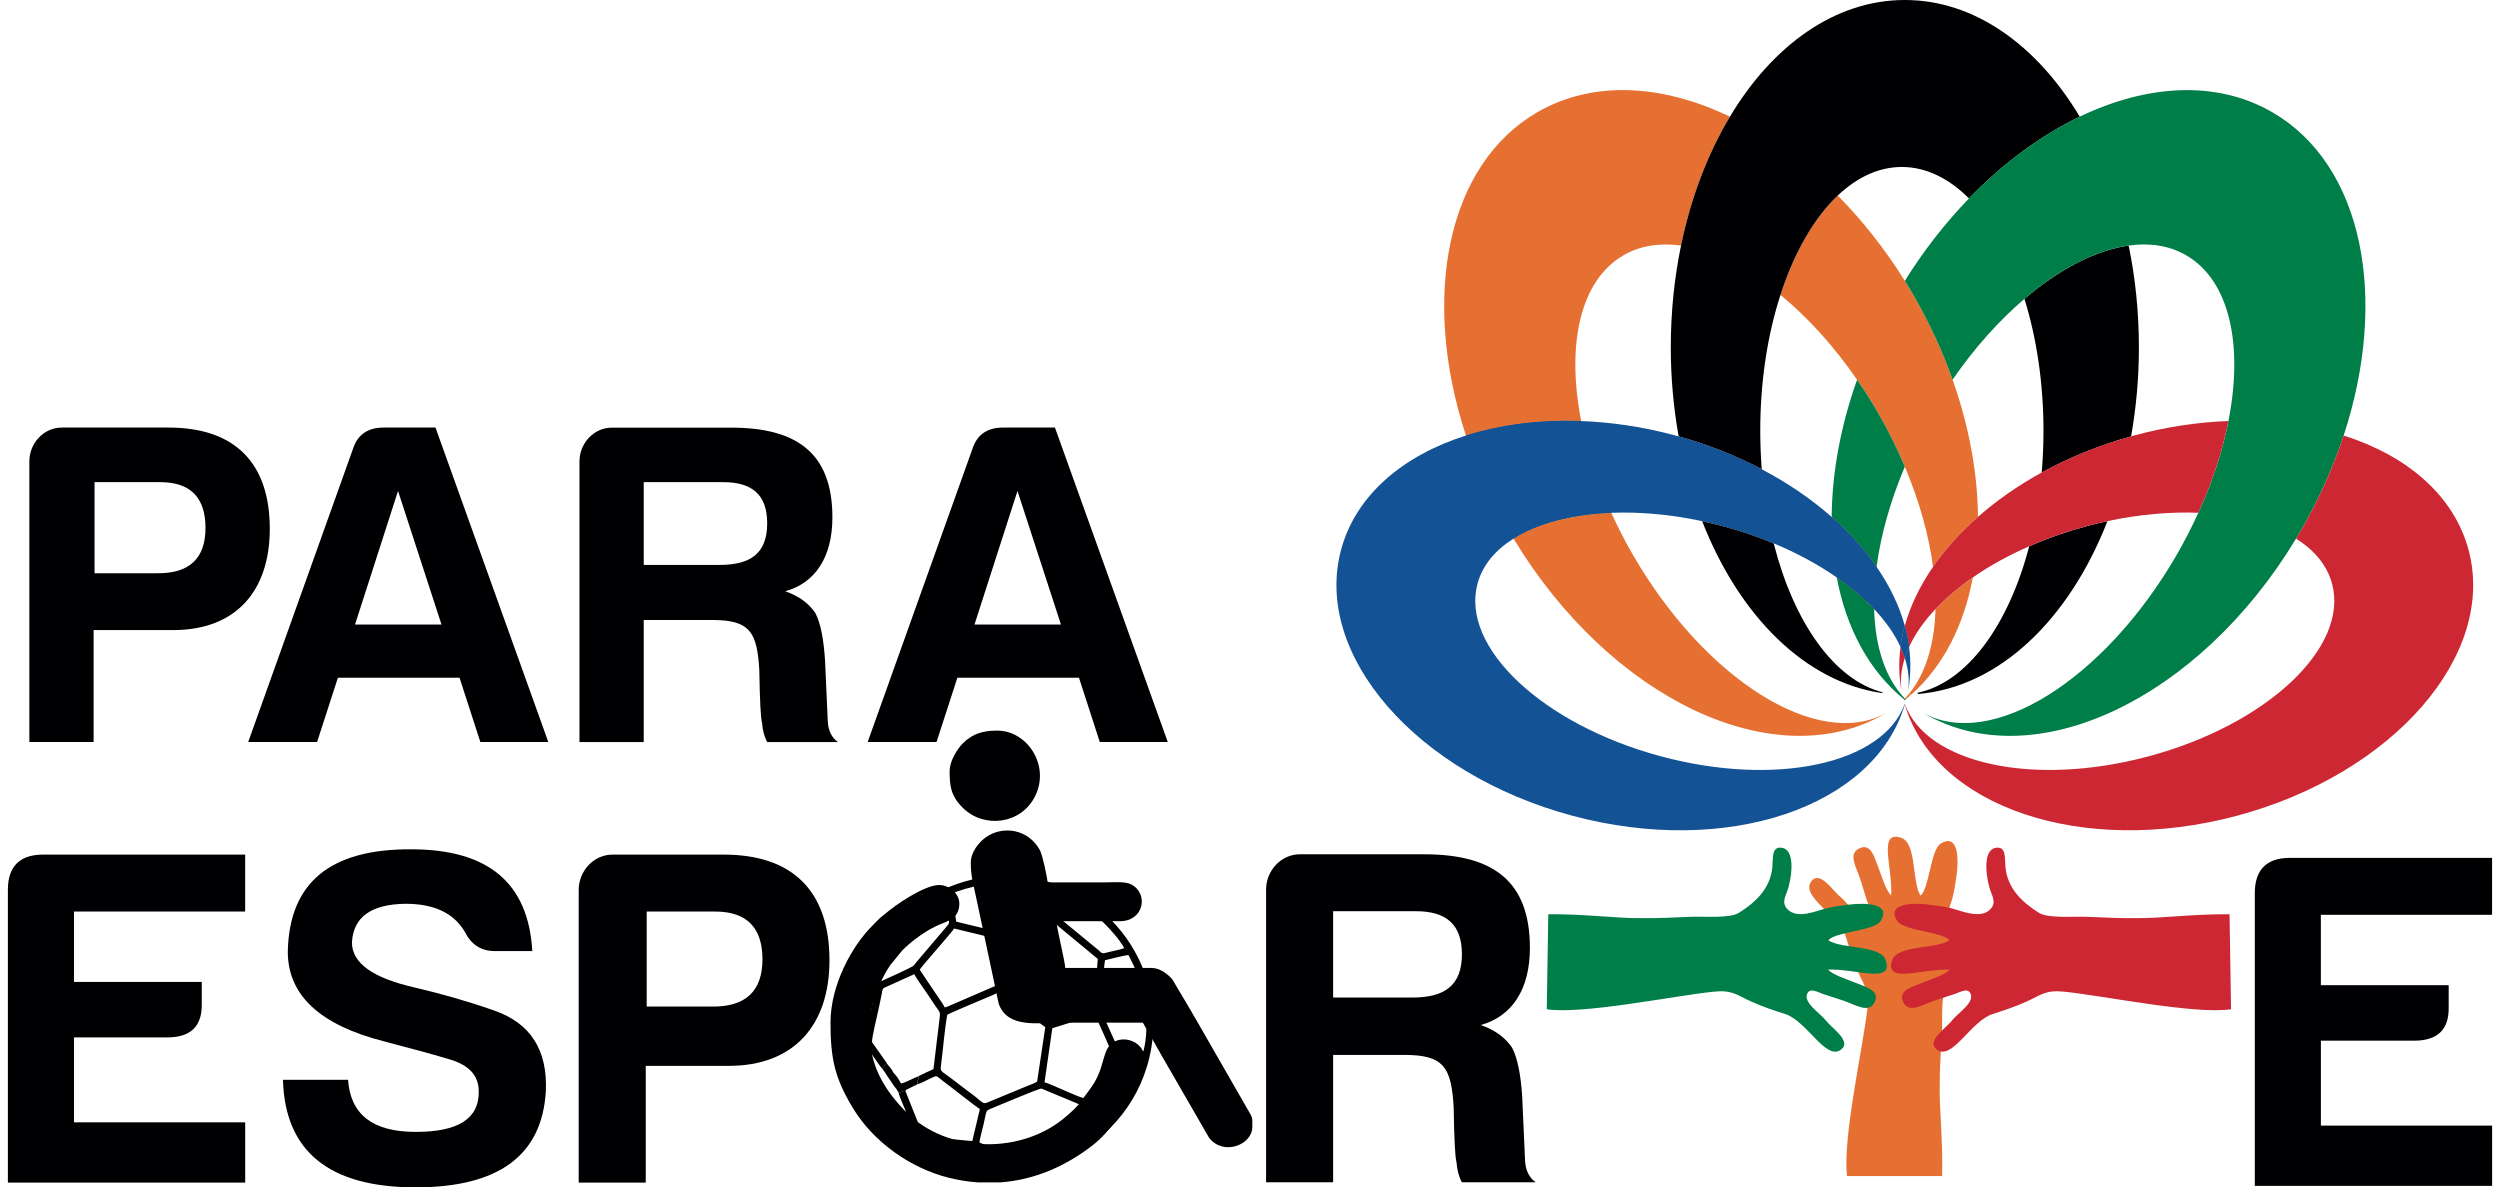
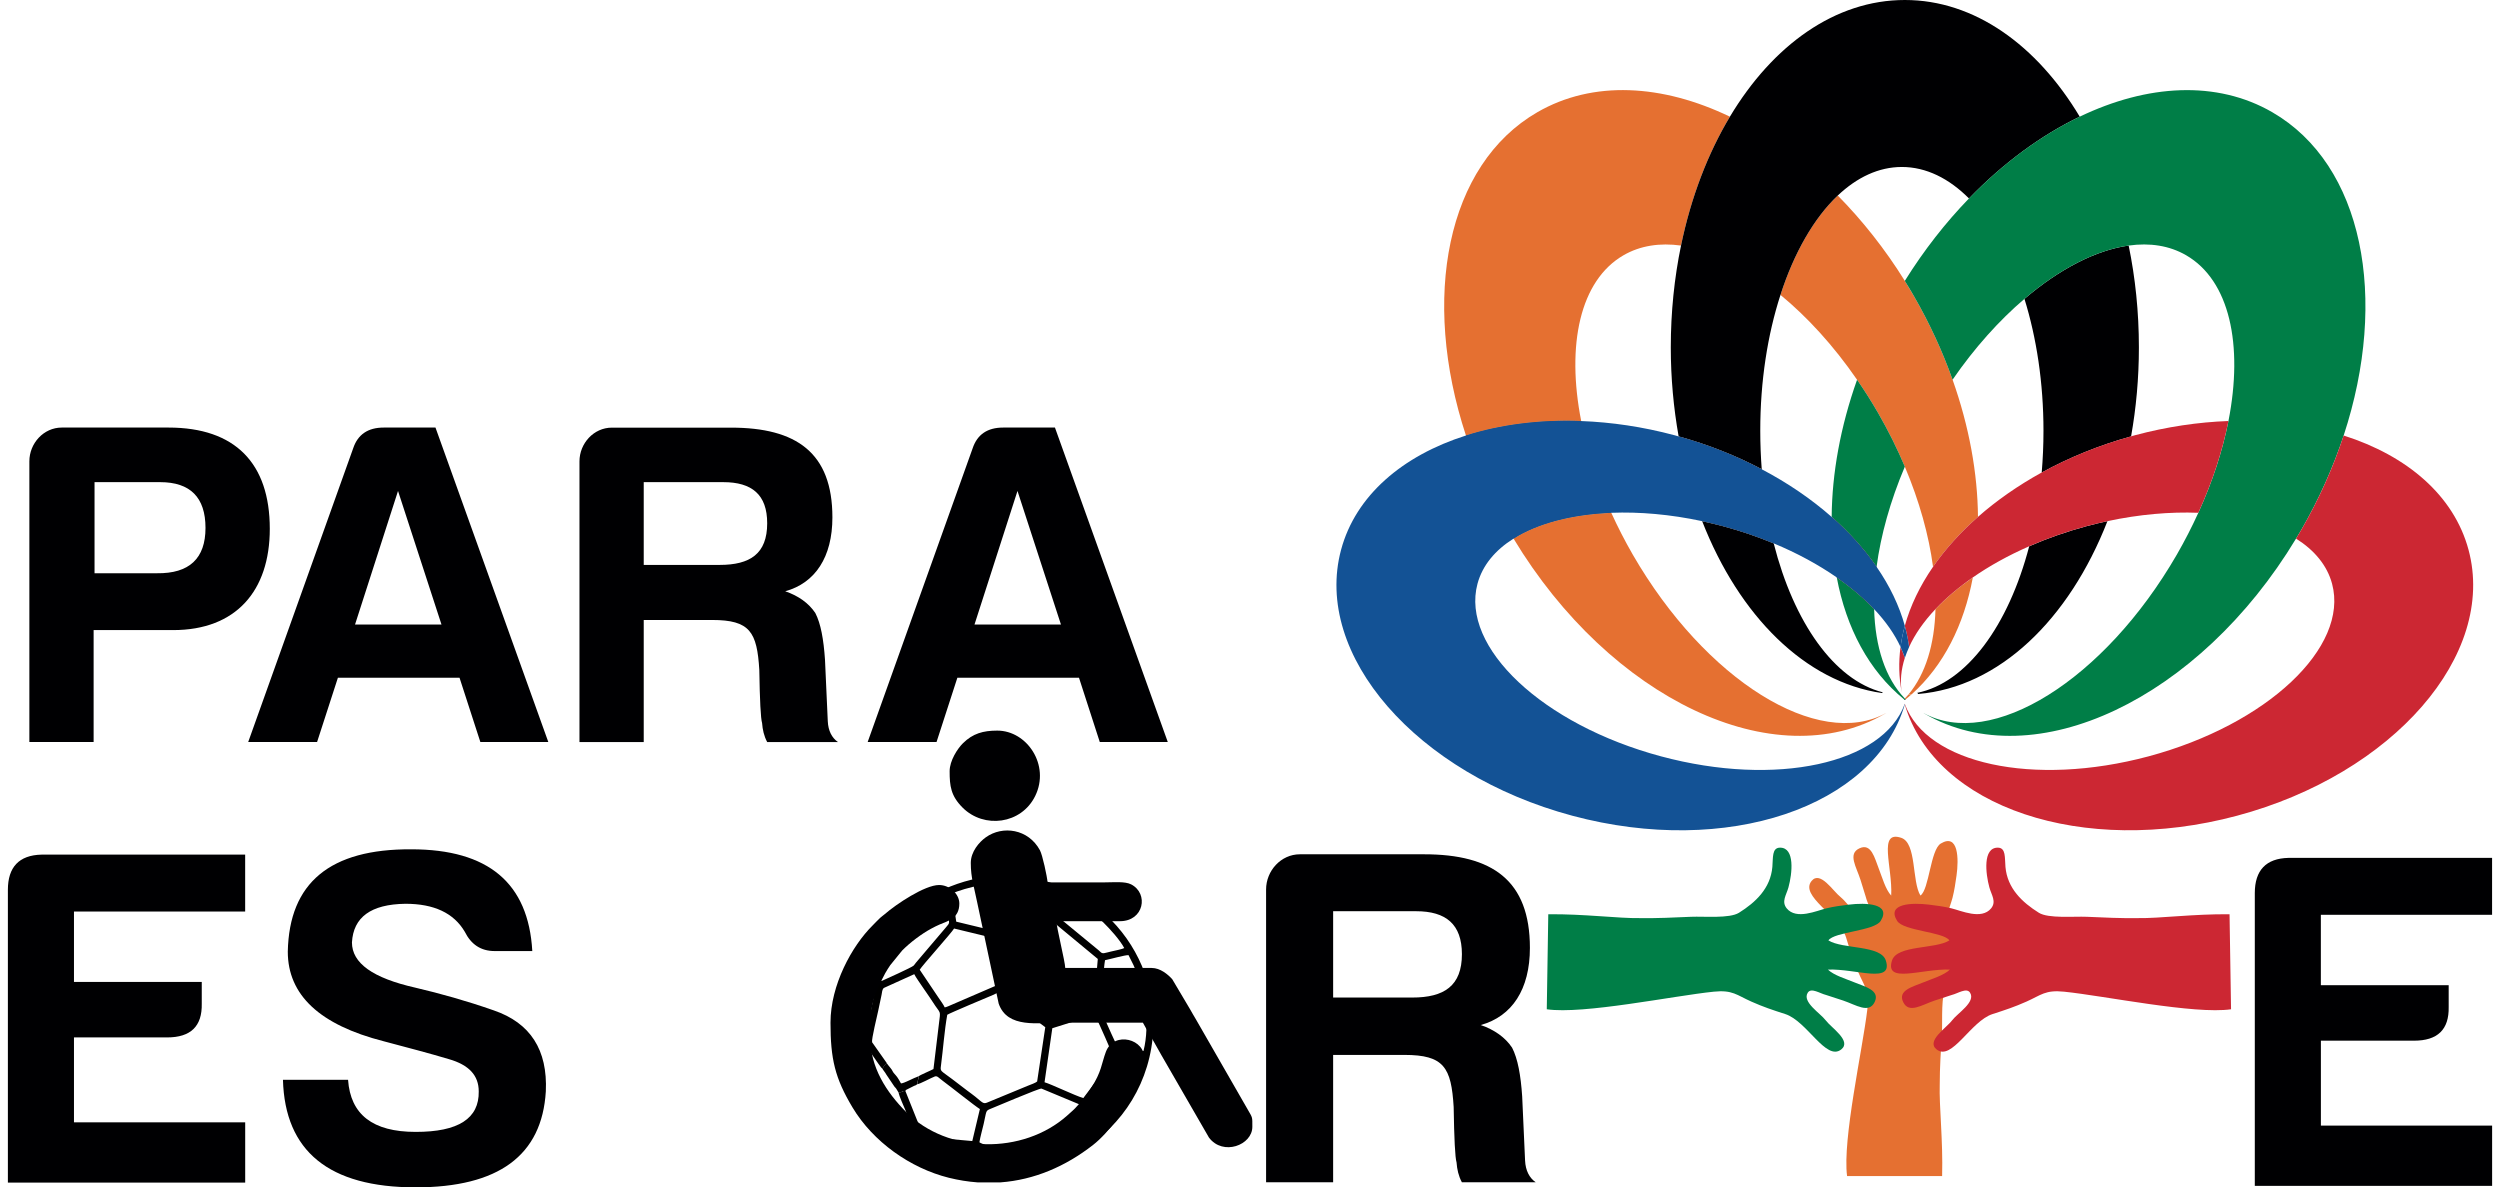
<svg xmlns="http://www.w3.org/2000/svg" version="1.1" id="Camada_1" x="0px" y="0px" viewBox="0 0 682 323.93" style="enable-background:new 0 0 682 323.93;" xml:space="preserve">
  <style type="text/css">
	.st0{fill:#135295;}
	.st1{fill:#E57031;}
	.st2{fill:#5E4035;}
	.st3{fill:#000002;}
	.st4{fill:#007E47;}
	.st5{fill:#CC2733;}
	.st6{fill:#ED2F3A;}
	.st7{fill-rule:evenodd;clip-rule:evenodd;fill:#E57031;}
	.st8{fill-rule:evenodd;clip-rule:evenodd;fill:#CC2733;}
	.st9{fill-rule:evenodd;clip-rule:evenodd;fill:#007E47;}
	.st10{fill-rule:evenodd;clip-rule:evenodd;}
	.st11{fill-rule:evenodd;clip-rule:evenodd;fill:#000002;}
</style>
  <g>
-     <path class="st0" d="M520.46,188.88c0.8-4.09,0.88-8.24,0.34-12.38c-0.45,1-0.85,1.99-1.17,2.98   C520.65,182.67,520.97,185.82,520.46,188.88" />
    <path class="st1" d="M538.19,157.53c-3.91,2.72-7.34,5.63-10.19,8.64c-0.25,9.6-2.7,17.69-7.34,23.25l0.93-0.1   C530.2,181.58,535.77,170.5,538.19,157.53" />
    <path class="st1" d="M519.64,190.56l0.21,0.22c0.53-0.43,1.06-0.86,1.57-1.33l-0.82,0.04   C520.29,189.86,519.96,190.22,519.64,190.56" />
    <path class="st1" d="M519.64,76.63c-5.44-8.74-11.64-16.54-18.3-23.29c-6.47,6.13-11.9,15.56-15.63,27.11   c7.34,6.04,14.51,13.87,20.89,23.14c2,2.89,3.92,5.92,5.74,9.07c2.81,4.87,5.23,9.77,7.29,14.64c3.99,9.45,6.56,18.74,7.7,27.33   c3.31-4.79,7.44-9.37,12.26-13.62c-0.1-11.85-2.38-24.61-6.93-37.43c-2.72-7.65-6.23-15.33-10.57-22.85   C521.29,79.34,520.47,77.98,519.64,76.63 M431.35,114.86c-4.09-20.81-0.33-38.36,11.55-45.23c4.57-2.64,9.92-3.44,15.68-2.64   c2.73-13.17,7.32-25.12,13.34-35.16c-18.43-8.87-37.36-9.98-52.51-1.23c-24.83,14.33-31.81,50.74-19.5,88.21   C409.29,115.82,420,114.43,431.35,114.86z M514.18,194.73l0.38-0.24c-18.52,10.27-49.37-8.96-69.14-43.19   c-2.18-3.79-4.13-7.6-5.86-11.4c-10.74,0.44-20.05,2.87-26.66,7.04C439.28,190.67,484.17,212.05,514.18,194.73z" />
    <path class="st2" d="M412.9,146.93c6.61-4.17,15.92-6.6,26.66-7.04c-3.89-8.54-6.63-17.03-8.22-25.04   c-11.35-0.42-22.05,0.97-31.44,3.95c2.83,8.63,6.69,17.3,11.58,25.78C411.96,145.38,412.43,146.15,412.9,146.93" />
    <path class="st3" d="M556.98,128.91c7.37-4.04,15.57-7.41,24.38-9.86c1.38-7.75,2.13-15.89,2.13-24.28c0-9.68-0.98-19-2.79-27.78   c-8.94,1.25-18.86,6.38-28.43,14.54c3.29,10.59,5.19,22.88,5.19,36.01C557.46,121.41,557.29,125.2,556.98,128.91 M513.6,188.86   c-13.18-3.33-24.25-19.03-29.73-40.62c-4.36-1.82-9-3.41-13.87-4.71c-1.9-0.5-3.78-0.95-5.65-1.35   c10.07,25.8,28.1,43.89,49.1,46.89C513.49,188.99,513.53,188.92,513.6,188.86z M485.71,80.45c3.73-11.54,9.16-20.97,15.63-27.11   c5.26-4.98,11.19-7.79,17.48-7.79c6.62,0,12.86,3.11,18.32,8.59c9.38-9.7,19.71-17.26,30.21-22.31C555.66,12.31,538.62,0,519.64,0   c-18.99,0-36.02,12.31-47.72,31.83c-6.02,10.04-10.62,21.99-13.34,35.16c-1.81,8.78-2.79,18.1-2.79,27.78   c0,8.38,0.76,16.52,2.14,24.28c8.15,2.26,15.76,5.31,22.67,8.95c-0.26-3.41-0.4-6.91-0.4-10.46   C480.19,103.97,482.2,91.28,485.71,80.45z M569.28,143.52c-5.57,1.5-10.83,3.36-15.71,5.5c-5.69,21.73-17.08,37.26-30.56,39.99   c0.12,0.08,0.21,0.18,0.26,0.31c22.09-1.84,41.17-20.31,51.64-47.15C573.05,142.57,571.16,143.02,569.28,143.52z" />
    <path class="st2" d="M457.92,119.05c1.46,8.2,3.64,15.95,6.43,23.13c1.87,0.4,3.75,0.85,5.65,1.35c4.87,1.31,9.51,2.9,13.87,4.71   c-1.59-6.3-2.71-13.1-3.28-20.24C473.68,124.36,466.07,121.31,457.92,119.05" />
    <polygon class="st1" points="520.67,189.41 520.6,189.5 521.42,189.45 521.59,189.32  " />
    <path class="st4" d="M519.64,190.56c-5.33-5.54-8.09-14.11-8.38-24.39c-2.84-3.02-6.27-5.93-10.19-8.64   c2.59,13.81,8.77,25.47,18.36,33.25L519.64,190.56z" />
    <path class="st4" d="M552.27,81.53c9.57-8.16,19.48-13.29,28.43-14.54c5.76-0.81,11.11,0,15.67,2.64   c11.88,6.87,15.64,24.41,11.55,45.23c-1.58,8.01-4.32,16.5-8.22,25.04c-1.73,3.8-3.68,7.61-5.86,11.4   c-19.78,34.23-50.62,53.46-69.14,43.19l0.38,0.24c30.01,17.33,74.89-4.06,101.28-47.8c0.47-0.78,0.94-1.55,1.41-2.34   c4.89-8.48,8.74-17.16,11.58-25.78c12.32-37.47,5.33-73.88-19.5-88.21c-15.14-8.74-34.06-7.63-52.51,1.23   c-10.5,5.05-20.83,12.61-30.21,22.31c-6.35,6.56-12.27,14.1-17.5,22.49c0.84,1.35,1.66,2.71,2.46,4.1   c4.34,7.52,7.85,15.2,10.57,22.85C538.67,94.86,545.38,87.41,552.27,81.53 M511.93,154.63c1.14-8.59,3.71-17.88,7.71-27.33   c-2.06-4.87-4.48-9.77-7.29-14.64c-1.82-3.15-3.74-6.18-5.74-9.07c-4.55,12.81-6.84,25.57-6.93,37.42   C504.5,145.26,508.62,149.84,511.93,154.63z" />
    <path class="st2" d="M511.26,166.17c-0.09-3.65,0.14-7.52,0.67-11.54c-3.31-4.79-7.43-9.37-12.26-13.62   c-0.04,5.75,0.41,11.28,1.4,16.52C504.99,160.24,508.42,163.15,511.26,166.17" />
    <polygon class="st2" points="519.64,190.56 519.43,190.78 519.64,190.96 519.85,190.78  " />
    <polygon class="st4" points="519.64,190.56 519.43,190.78 519.64,190.96 519.85,190.78  " />
    <path class="st5" d="M673.42,150c-3.97-14.82-16.77-25.7-34.07-31.19c-2.83,8.63-6.69,17.3-11.58,25.78   c-0.47,0.8-0.94,1.56-1.41,2.34c5.01,3.15,8.49,7.31,9.83,12.32c4.66,17.35-17.78,38.43-50.09,47.09   c-31.39,8.41-60.52,2.01-66.45-14.26l-0.03,0.11c8.3,28.04,48.58,41.62,90.65,30.34C652.84,211.14,681.11,178.67,673.42,150    M539.59,141.01c-4.82,4.25-8.95,8.83-12.26,13.62c-3.57,5.19-6.19,10.61-7.7,16.11c0.53,1.91,0.91,3.84,1.17,5.76   c1.6-3.51,4.04-6.99,7.2-10.34c2.85-3.01,6.28-5.92,10.19-8.64c4.52-3.14,9.7-6.01,15.38-8.5c4.88-2.15,10.14-4.01,15.71-5.5   c1.88-0.5,3.77-0.95,5.63-1.35c8.7-1.86,17.11-2.58,24.79-2.28c3.9-8.54,6.63-17.03,8.22-25.04c-8.23,0.31-16.8,1.56-25.45,3.87   c-0.37,0.1-0.73,0.21-1.12,0.32c-8.82,2.45-17.01,5.82-24.38,9.86C550.5,132.46,544.66,136.55,539.59,141.01z" />
    <path class="st5" d="M518.8,188.88c-0.5-3.06-0.18-6.21,0.83-9.39c-0.33-0.99-0.71-1.99-1.17-2.98   C517.92,180.65,518,184.8,518.8,188.88" />
    <polygon class="st2" points="519.64,191.99 519.6,192.09 519.64,192.2 519.66,192.09  " />
    <polygon class="st6" points="519.64,191.99 519.6,192.09 519.64,192.2 519.66,192.09  " />
-     <path class="st2" d="M518.47,176.51c0.46,1,0.84,1.99,1.17,2.98c0.32-0.99,0.72-1.99,1.17-2.98c-0.26-1.92-0.64-3.85-1.17-5.76   C519.1,172.66,518.72,174.58,518.47,176.51" />
    <path class="st0" d="M518.47,176.51c0.46,1,0.84,1.99,1.17,2.98c0.32-0.99,0.72-1.99,1.17-2.98c-0.26-1.92-0.64-3.85-1.17-5.76   C519.1,172.66,518.72,174.58,518.47,176.51" />
    <path class="st0" d="M453.16,206.34c-32.32-8.66-54.75-29.74-50.1-47.09c1.35-5.02,4.82-9.17,9.84-12.32   c6.61-4.17,15.92-6.6,26.66-7.04c7.69-0.3,16.09,0.42,24.79,2.28c1.87,0.4,3.75,0.85,5.65,1.35c4.87,1.31,9.51,2.9,13.87,4.71   c6.41,2.66,12.2,5.82,17.2,9.29c3.92,2.71,7.35,5.62,10.19,8.64c3.16,3.35,5.6,6.83,7.21,10.34c0.25-1.92,0.64-3.85,1.17-5.76   c-1.52-5.51-4.13-10.93-7.71-16.11c-3.31-4.79-7.43-9.37-12.26-13.62c-5.5-4.84-11.92-9.24-19.09-13.01   c-6.91-3.64-14.52-6.69-22.67-8.95c-0.38-0.1-0.74-0.22-1.12-0.32c-8.65-2.32-17.21-3.56-25.45-3.87   c-11.35-0.43-22.05,0.97-31.44,3.95c-17.29,5.49-30.09,16.38-34.06,31.19c-7.68,28.67,20.58,61.14,63.13,72.54   c42.08,11.27,82.36-2.31,90.66-30.34l-0.04-0.11C513.68,208.35,484.54,214.76,453.16,206.34" />
    <path class="st7" d="M515.92,244.31c-1.57-1.68-2.47-5.02-3.39-7.35c-1.13-2.87-2.03-7.05-5.27-5.54   c-3.26,1.51-0.85,5.03,0.29,8.62c0.5,1.57,0.99,3.12,1.44,4.65c0.38,1.69,2.01,4.1,0.56,5c-2.58,1.61-5.55-3.51-7.44-4.97   c-2.06-1.6-5.52-7.26-7.89-4.42c-3.42,4.11,7.58,9.44,9.4,15.47c1.05,3.48,1.87,6.04,3.24,9.27c1.72,4.05,3.16,5.18,2.55,10.31   c-1.32,11.08-6.82,35.5-5.53,45.48l25.93,0c0.27-9.74-0.84-19.18-0.65-24.94c0-4.71,0.31-9.33,0.59-14.03   c0.21-3.52-0.36-10.47,1.29-13.02c2.91-4.51,6.8-8.5,12.64-8.92c2.55-0.18,4.26-0.01,5.3-2.02c-0.95-4-7.02-3.42-10.8-2.46   c-2.09,0.53-3.9,1.93-5.74,0.37c-3.16-2.67-0.49-8.19,0.19-10.84c0.53-2.07,0.81-4,1.11-6.13c0.64-4.52,0.53-11.62-4.3-8.72   c-2.82,1.69-3.17,12.61-5.55,14.18c-2.37-3.87-0.99-14.31-5.23-15.74C512.22,226.39,516.32,236.53,515.92,244.31" />
    <path class="st8" d="M531.94,264.5c-1.66,1.6-4.98,2.55-7.29,3.51c-2.85,1.18-7.02,2.14-5.46,5.36c1.57,3.23,5.05,0.77,8.61-0.43   c1.56-0.52,3.11-1.04,4.63-1.51c1.68-0.41,4.06-2.08,4.99-0.64c1.65,2.55-3.42,5.61-4.85,7.52c-1.56,2.09-7.17,5.64-4.29,7.96   c4.16,3.35,9.32-7.73,15.31-9.64c3.46-1.11,6.01-1.96,9.22-3.39c4.02-1.79,5.13-3.24,10.26-2.71c11.1,1.14,35.6,6.25,45.56,4.8   l-0.41-25.92c-9.74-0.11-19.16,1.15-24.93,1.05c-4.71,0.08-9.34-0.16-14.04-0.36c-3.53-0.15-10.46,0.52-13.04-1.09   c-4.55-2.84-8.61-6.66-9.12-12.5c-0.22-2.55,0.16-5.27-2.11-5.27c-4.11,0-3.31,7.07-2.28,10.84c0.57,2.08,1.99,3.87,0.47,5.73   c-2.62,3.2-8.18,0.62-10.84-0.02c-2.08-0.5-4.01-0.75-6.15-1.01c-4.53-0.56-11.62-0.35-8.65,4.43c1.73,2.79,12.66,2.97,14.27,5.33   c-3.83,2.44-14.29,1.22-15.66,5.48C514.08,268.49,524.15,264.23,531.94,264.5" />
    <path class="st9" d="M498.65,264.5c1.66,1.6,4.98,2.55,7.29,3.51c2.85,1.18,7.02,2.14,5.46,5.36c-1.57,3.23-5.05,0.77-8.61-0.43   c-1.56-0.52-3.11-1.04-4.63-1.51c-1.68-0.41-4.06-2.08-4.99-0.64c-1.65,2.55,3.42,5.61,4.85,7.52c1.56,2.09,7.17,5.64,4.29,7.96   c-4.16,3.35-9.32-7.73-15.31-9.64c-3.46-1.11-6.01-1.96-9.22-3.39c-4.02-1.79-5.13-3.24-10.26-2.71c-11.1,1.14-35.6,6.25-45.56,4.8   l0.41-25.92c9.74-0.11,19.16,1.15,24.93,1.05c4.71,0.08,9.34-0.16,14.04-0.36c3.53-0.15,10.46,0.52,13.04-1.09   c4.55-2.84,8.61-6.66,9.12-12.5c0.22-2.55-0.16-5.27,2.11-5.27c4.11,0,3.31,7.07,2.28,10.84c-0.57,2.08-1.99,3.87-0.47,5.73   c2.62,3.2,8.18,0.62,10.84-0.02c2.08-0.5,4.01-0.75,6.15-1.01c4.53-0.56,11.62-0.35,8.65,4.43c-1.73,2.79-12.66,2.97-14.27,5.33   c3.83,2.44,14.29,1.22,15.66,5.48C516.51,268.49,506.44,264.23,498.65,264.5" />
    <path class="st3" d="M42.82,156.38L42.82,156.38c8.83,0.12,13.24-4.04,13.24-12.36c0-8.33-4.16-12.49-12.36-12.49H25.79v24.85   H42.82z M47.24,171.89h-21.7v30.53H8.01v-76.57c0-4.92,3.91-9.21,8.83-9.21h29.14c18.16,0,27.62,9.72,27.62,27.63   C73.6,161.17,64.39,171.89,47.24,171.89z" />
    <path class="st3" d="M96.85,170.38L96.85,170.38h23.59l-11.86-36.45L96.85,170.38z M118.8,116.64l30.78,85.78h-18.54l-5.68-17.53   H92.18l-5.68,17.53H67.71l28.63-80.1c1.26-3.79,4.04-5.68,8.33-5.68H118.8z" />
    <path class="st3" d="M197.31,131.53L197.31,131.53h-21.7v22.58h20.69c8.33,0,12.99-3.03,12.99-11.36   C209.29,134.93,205.13,131.53,197.31,131.53 M214.21,161.3c3.66,1.26,6.44,3.28,8.21,5.93c1.5,2.9,2.26,7.19,2.64,12.74l0.76,16.78   c0.12,2.65,1.14,4.54,2.77,5.68h-19.3c-0.88-1.64-1.26-3.41-1.39-5.17c-0.38-1.26-0.63-6.18-0.76-14.51   c-0.63-10.34-2.52-13.62-12.87-13.62h-18.66v33.31h-17.53v-76.57c0-4.92,3.9-9.21,8.83-9.21h32.54c17.79,0,27.63,6.82,27.63,24.48   C227.08,151.96,222.41,159.03,214.21,161.3z" />
    <path class="st3" d="M265.84,170.38L265.84,170.38h23.59l-11.86-36.45L265.84,170.38z M287.79,116.64l30.78,85.78h-18.55   l-5.67-17.53h-33.18l-5.68,17.53h-18.79l28.63-80.1c1.26-3.79,4.04-5.68,8.33-5.68H287.79z" />
    <path class="st3" d="M2.15,242.75c0-6.19,3.03-9.47,9.2-9.61h55.53v15.53H20.18v19.21h34.86v5.92c0.13,6.19-3.02,9.21-9.47,9.21   H20.18v23.16h46.71v16.44H2.15V242.75z" />
    <path class="st3" d="M130.6,297.74c0-4.34-2.64-7.23-8.15-8.81c-5.27-1.58-11.32-3.16-17.76-4.87   c-17.5-4.47-26.18-12.63-26.18-24.47c0.39-18.82,11.57-28.02,33.68-27.9c21.04,0,31.97,9.21,33.02,27.76h-10.26   c-3.81,0-6.45-1.84-8.16-5.27c-3.02-5.13-8.42-7.63-16.18-7.63c-9.47,0.13-14.2,3.68-14.6,10.53c0,5.66,5.66,9.73,17.36,12.37   c6.71,1.58,13.82,3.55,21.32,6.18c10,3.42,14.73,10.79,14.21,22.1c-1.05,17.5-12.9,26.18-35.52,26.18   c-23.67,0-35.65-9.87-36.19-29.34h17.76c0.66,9.47,6.72,14.21,18.43,14.21C125.07,308.8,130.73,305.11,130.6,297.74" />
-     <path class="st3" d="M194.18,274.59L194.18,274.59c9.21,0.13,13.82-4.21,13.82-12.89c0-8.69-4.35-13.03-12.9-13.03h-18.68v25.92   H194.18z M198.78,290.77h-22.62v31.84h-18.29v-79.86c0-5.13,4.08-9.61,9.2-9.61h30.4c18.94,0,28.81,10.14,28.81,28.82   C226.28,279.59,216.67,290.77,198.78,290.77z" />
    <path class="st3" d="M386.31,248.58L386.31,248.58h-22.63v23.55h21.58c8.69,0,13.55-3.16,13.55-11.84   C398.8,252.14,394.47,248.58,386.31,248.58 M403.94,279.63c3.81,1.31,6.72,3.42,8.56,6.18c1.56,3.03,2.36,7.5,2.75,13.29l0.79,17.5   c0.13,2.76,1.19,4.74,2.89,5.92H398.8c-0.92-1.71-1.32-3.55-1.45-5.4c-0.4-1.32-0.65-6.45-0.79-15.13   c-0.65-10.79-2.63-14.21-13.42-14.21h-19.46v34.74h-18.29v-79.86c0-5.13,4.07-9.61,9.21-9.61h33.94c18.56,0,28.82,7.11,28.82,25.53   C417.36,269.9,412.49,277.27,403.94,279.63z" />
    <path class="st3" d="M615.11,243.64c0-6.19,3.03-9.47,9.2-9.61h55.53v15.53h-46.71v19.21H668v5.92c0.13,6.19-3.02,9.21-9.47,9.21   h-25.39v23.16h46.71v16.44h-64.74V243.64z" />
    <path class="st10" d="M234.07,277.99c-0.36,10.59,3.79,21.26,10.55,28.35c3.54,3.72,6.61,6.4,11.62,8.85   c26.95,13.18,57.24-5.44,58.39-34.68c0.47-11.91-4.47-23.15-13-30.99c-6.94-6.37-16.37-10.4-26.09-10.62   c-6.1-0.14-11.29,0.95-16.24,2.91c-5.38,2.13-8.01,4.26-12.2,7.66c-0.41,0.33-0.86,0.86-1.32,1.3c-0.46,0.44-0.73,0.77-1.21,1.27   c-0.83,0.86-1.55,1.82-2.33,2.8C237.35,261.05,234.35,269.79,234.07,277.99 M300.97,251.62c1.89,1.87,4.48,4.7,5.73,7.01   c-0.45,0.28-2.68,0.73-3.67,0.96c-0.54,0.12-1.27,0.34-1.81,0.43c-0.78,0.12-1-0.37-1.48-0.76l-10.5-8.65   c-0.72-0.6-0.73-0.37-0.88-1.53l-0.87-5.88C291.95,244.46,297.9,248.58,300.97,251.62z M259.74,243.81   c1.16-0.76,5.53-1.9,7.23-2.22c2.72-0.52,5.59-0.79,8.54-0.72c3.13,0.08,6.32,0.57,9.19,1.38c0.95,0.27,0.71,0.51,0.88,1.56   c0.11,0.69,0.21,1.33,0.31,2.01c0.18,1.24,0.51,2.85,0.56,4.08l-11.8,4.05c-1.71,0.63-1.32,0.48-3.24,0.03l-10.55-2.55   L259.74,243.81z M240.5,267.62c-0.37-0.39-0.7-1.16-0.96-1.69c-0.41-0.84-0.8-0.95-0.37-1.96c0.57-1.36,1.25-2.46,1.85-3.67   c0.78-1.57,3.45-5.39,4.57-6.45l5.63-5.23c1.34-0.9,5.1-3.66,6.65-4l0.65,4.49c0.47,3.06,0.72,2.45-0.51,3.93l-8.15,9.59   c-0.22,0.27-0.34,0.5-0.61,0.78C248.78,263.91,241.5,267.16,240.5,267.62z M274.24,256.17c1.84-0.51,8.42-2.93,10.89-3.76   c1.73-0.58,2.04-1.18,3.29,0.02l11.06,9.17l-1.14,13.22c-2.16,0.8-4.66,1.54-6.98,2.24c-5.62,1.71-4.39,1.97-6.56,0.39   c-1.18-0.86-10.21-7.73-11.16-8.24L274.24,256.17z M250.9,264.54c0.52-0.97,8.79-10.17,9.37-11.24l12,2.9l-0.6,12.7l-12.12,5.23   c-0.52,0.21-1.19,0.57-1.83,0.69c-0.25-0.63-1.25-2-1.69-2.65L250.9,264.54z M301.45,261.94c1.37-0.27,5.46-1.43,6.41-1.38   c0.41,0.89,0.91,1.75,1.32,2.64c3.15,6.91,4.61,16.19,2.77,23.49l-6.42,0.8c-0.23-1.16-1.77-4.11-2.31-5.39   c-0.76-1.81-1.59-3.45-2.34-5.26c-0.7-1.69-0.67-1.14-0.47-3.31C300.68,270.55,301.06,264.13,301.45,261.94z M236.21,282.19   c-0.51-1.4-0.12-6.14,0.1-7.86c0.28-2.17,0.86-5.16,1.64-7.1c0.18,0.23,0.63,1.09,0.78,1.42c0.32,0.72,0.07,1.14-0.09,1.96   L236.21,282.19z M258.41,276.83c0.59-0.41,10.91-4.75,12.64-5.47c0.63-0.26,1.18-0.78,1.76-0.42l12.34,9.28l-2.22,14.81   c-0.38,0.37-1.78,0.86-2.48,1.14l-11.11,4.59c-1.1,0.48-1.3,0.02-3.31-1.61c-0.69-0.56-1.37-1.03-2.06-1.55   c-1.47-1.12-2.81-2.16-4.19-3.2c-3.29-2.49-3.3-2.03-3.08-3.75C257.29,286.17,257.63,281.2,258.41,276.83z M250.7,293.56   c-0.07,0.33-0.41,1.54-0.51,2.32l-0.01-0.1c0.76-0.03,3.81-1.75,4.82-2.11c0.71-0.25,0.96,0.28,2.18,1.18   c2.18,1.6,8.78,6.88,10.13,7.7l-2.07,8.73l-13.09-1.18l-0.31-0.32c-0.02-0.03-0.03-0.06-0.05-0.09l-0.43-1.15   c-0.22-0.55-0.38-0.96-0.61-1.52l-3.74-9.35c-0.81-0.27-0.77,0.49-1.93,0.25c0.24,1.15,1.39,3.71,1.9,4.9l1.92,4.95l-5.28-5.66   c-3.11-4.4-6.25-10.38-6.94-16.05c0.54,0.54,1.55,2.2,2.03,2.8c0.29,0.36,1.64,2.51,2,2.63l0.13,0.15c0.07-0.66,0.6-1.3,1.13-1.56   l-4.06-5.76c-0.22-0.74,1.41-7.33,1.67-8.6c0.29-1.44,0.6-2.87,0.91-4.32c0.13-0.61,0.14-1.59,0.67-1.91l8.25-3.74   c0.32,0.73,1.85,2.84,2.5,3.84c0.32,0.49,0.51,0.73,0.83,1.2c0.59,0.88,1.15,1.65,1.69,2.51c2.31,3.65,2.19,1.91,1.68,6.23   l-1.46,12.1C254.05,291.99,250.88,293.31,250.7,293.56z M298.78,276.82c0.28,0.97,0.95,2.2,1.36,3.18c0.43,1.04,0.93,2,1.36,3.04   c0.42,1,0.88,2.07,1.33,3.06c0.96,2.09,1.26,2.12,0.59,2.98l-7.9,10.48c-2.47-0.76-8.65-3.76-10.57-4.32l2.12-14.74L298.78,276.82z    M294.84,309.63c0.18-1.28,0.57-2.69,0.86-3.97c1.13-5.08,0.52-4.16,4.83-9.49c1.38-1.71,2.76-3.63,4.07-5.4   c1.18-1.6,0.89-1.23,3.02-1.52c1.19-0.16,2.7-0.44,3.85-0.49c-0.68,4.07-4.02,10.18-6.04,12.9c-2.26,3.03-2.23,2.7-4.25,4.89   l-1.21,1.13c-0.86,0.78-2.81,2.59-3.74,2.94L294.84,309.63z M267.18,311.61c0.26-1.58,0.8-3.42,1.16-4.99   c0.81-3.5,0.46-3.57,1.85-4.12c1.09-0.43,13.32-5.64,13.91-5.54l10.49,4.37l-1.64,7.65c-0.2,0.68-0.96,1-1.53,1.36   c-2.38,1.51-4.78,2.97-7.14,4.48c-1.43,0.91-2.7,2.11-3.69,1.78l-9.05-3.3C270.84,313.04,267.67,312.02,267.18,311.61z M277,317.4   c-2.02,0.71-9.68-0.44-11.98-1.01c-1.32-0.33-8.54-2.7-9.72-4.03c1.47,0.13,9.84,0.69,11.15,1.18L277,317.4z" />
    <path class="st10" d="M240.69,291.49c0.31,0.57,0.82,1.09,1.08,1.62l2.18,3.24c0.49,0.73,0-0.29,1.11,1.57   c1.17,0.24,1.13-0.52,1.93-0.25c0.25-0.6-0.02-0.14,0.32-0.41l2.07-1.04c0.4-0.17,0.52-0.12,0.78-0.43l0.01,0.1   c0.11-0.78,0.45-1.99,0.51-2.32c-1.54,0.52-3.92,1.93-4.89,1.99c-0.34-0.61-0.94-1.72-1.43-2.22c-1.08-1.11-0.73-1.18-1.42-1.97   c-0.36-0.41-0.7-0.87-1.01-1.29c-0.52,0.26-1.05,0.9-1.13,1.56L240.69,291.49z" />
    <path class="st11" d="M264.83,235.41c0,4.1,0.91,6.55,1.75,10.77l5.86,27.6c2.37,6.88,10.91,5.2,16.95,5.2c7.46,0,14.92,0,22.39,0   c0.78,1.47,1.65,2.93,2.55,4.44c0.92,1.56,1.65,2.95,2.52,4.46l12.95,22.44c3.82,5.11,11.84,2.07,11.84-2.93   c0-2.71,0.09-2.38-1.19-4.59l-14.23-24.77c-0.51-0.88-1.06-1.77-1.59-2.74l-4.84-8.16c-1.16-1.3-3.27-3.07-5.6-3.07h-23.59   c-0.04-1.74-2.41-11.21-2.41-12.76h17.33c6.56,0,7.91-7.54,3.06-10.04c-1.68-0.87-4.74-0.55-7.15-0.55c-5.22,0-10.43,0-15.65,0   c-0.13-1.61-1.38-7.44-2.08-8.75c-3.16-5.86-10.19-6.82-14.77-3.54C267.11,229.72,264.83,232.35,264.83,235.41" />
    <path class="st11" d="M226.56,278.98c0,9.9,1.21,15.11,6,23.12c5.59,9.35,15.74,16.57,26.3,19.2c2.63,0.65,5.21,1.06,7.76,1.25   h6.34c9.16-0.68,17.67-4.31,25.23-10.21c4.32-3.37,9.35-10.32,11.38-15.34c0.81-1.99,2.32-5.59,2.54-8.03   c0.49-5.5-8.23-7.87-10.43-2.02c-1.17,3.12-1.18,5.5-3.97,9.75c-0.34,0.52-0.51,0.87-0.83,1.34c-0.49,0.71-1.2,1.69-1.78,2.31   c-2.37,2.54-1.15,1.46-3.97,3.97c-12.06,10.74-32.58,10.45-43.93-0.96c-5.38-5.41-9.81-12.17-9.81-20.52   c0-7.87,0.45-10.55,4.09-17.33c0.45-0.83,0.86-1.41,1.39-2.22l3.24-3.99c2.11-2.14,5.25-4.53,7.97-5.99   c0.78-0.42,1.45-0.76,2.26-1.11c2.17-0.94,5.37-1.62,5.37-5.71c0-2.61-2.6-5.06-5.54-5.06c-3.85,0-11.65,5.19-14.87,8   c-0.51,0.44-0.69,0.5-1.2,0.97c-0.74,0.69-1.32,1.33-2.04,2.05C232.37,258.09,226.56,268.73,226.56,278.98" />
    <path class="st11" d="M259.06,210.38c0,4.04,0.32,6.72,3.54,9.94c5.82,5.82,16.03,4.55,19.81-3.19c4.1-8.38-2.21-17.82-10.36-17.82   c-3.85,0-6.65,0.79-9.33,3.42C261.21,204.21,259.06,207.52,259.06,210.38" />
  </g>
</svg>